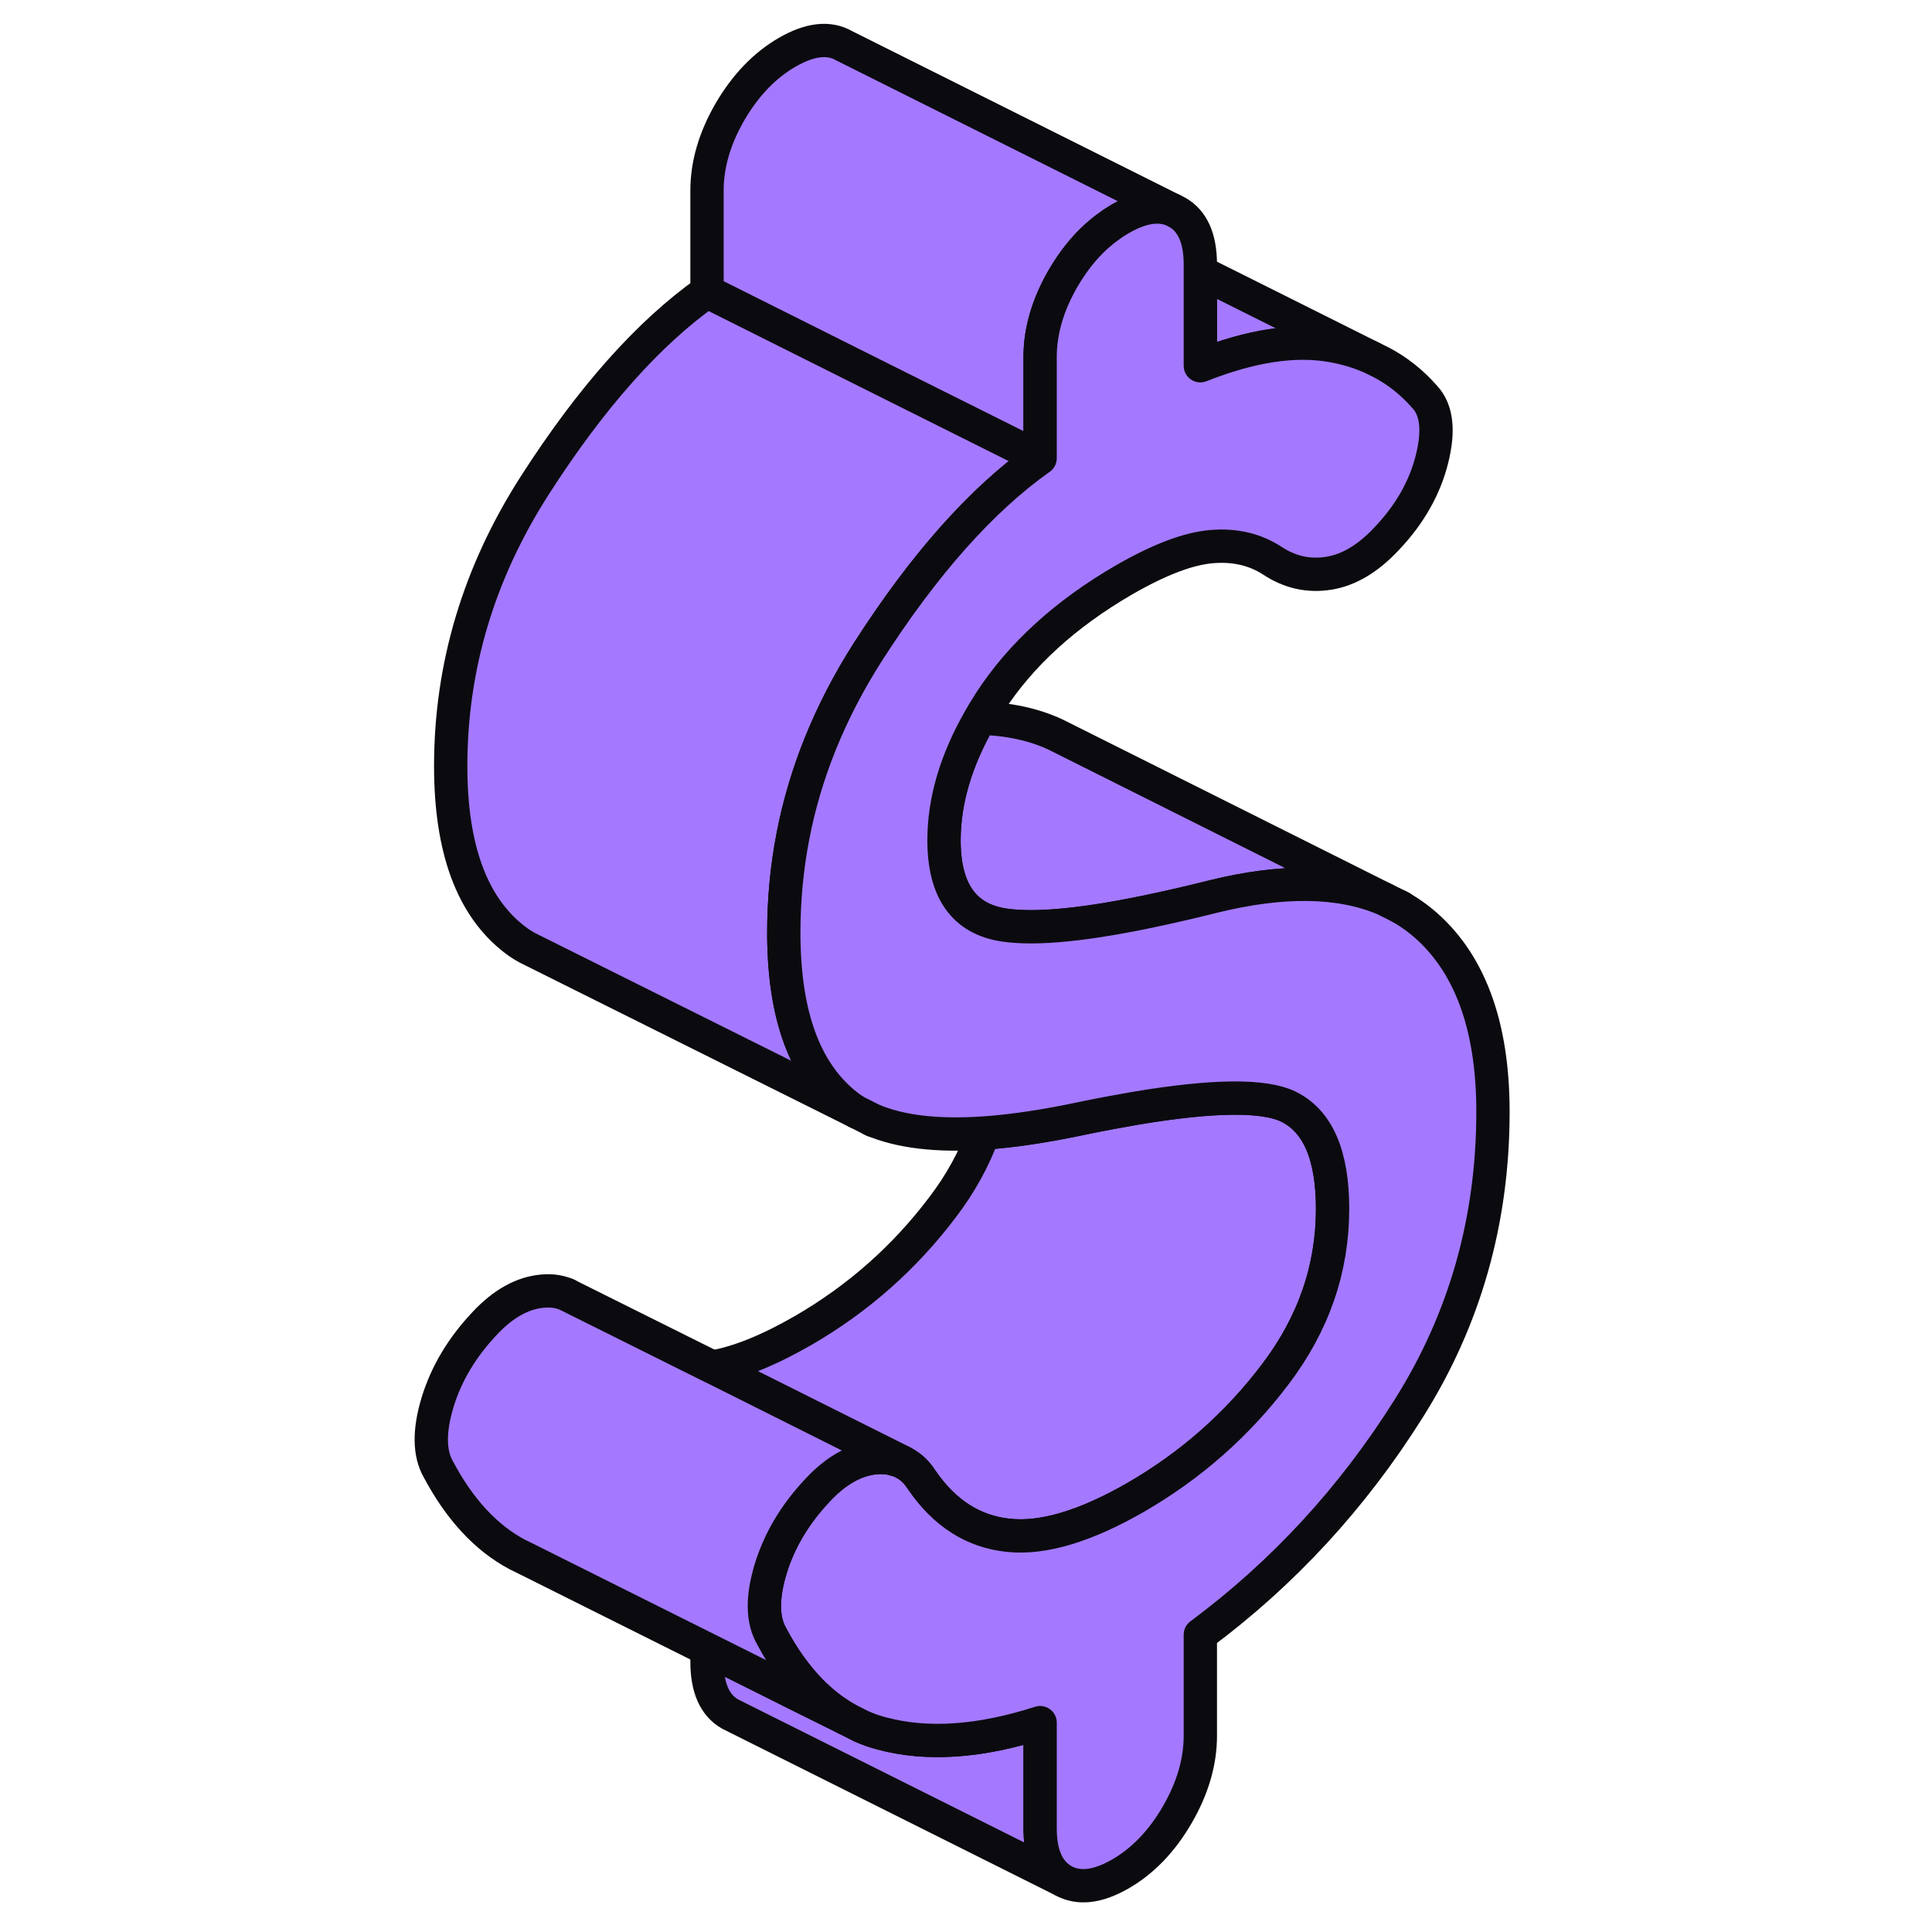
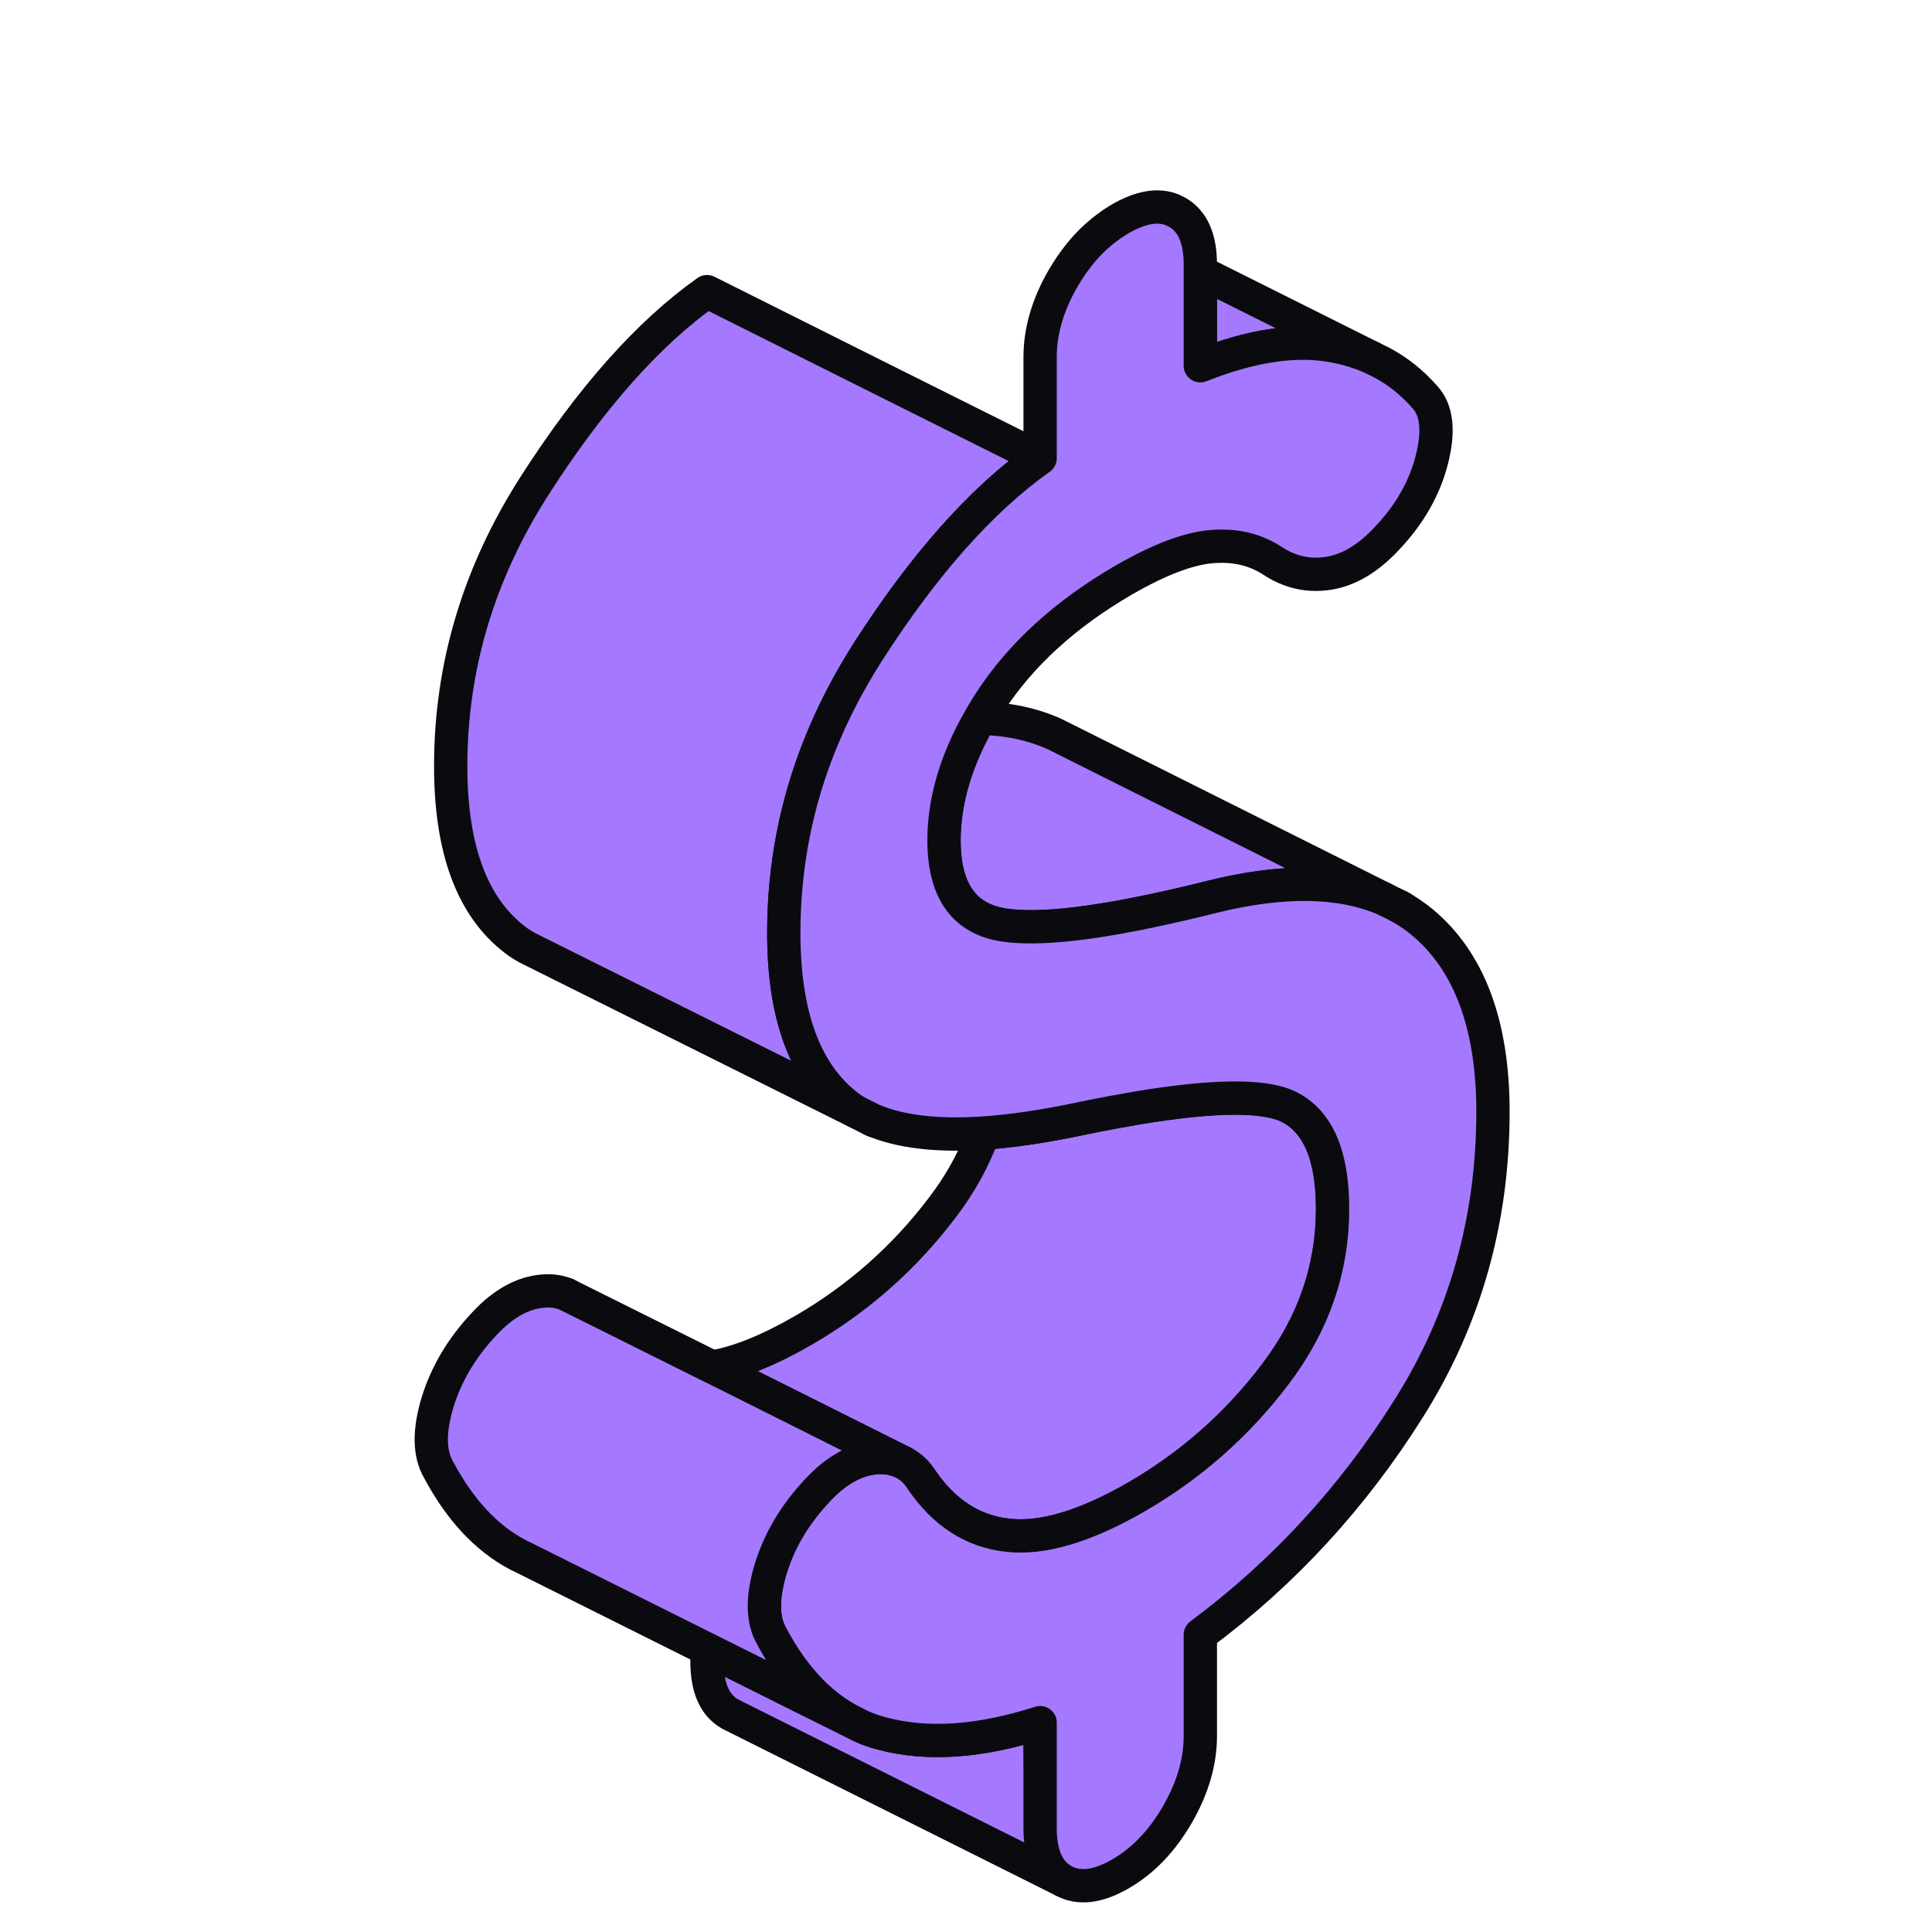
<svg xmlns="http://www.w3.org/2000/svg" width="64" height="64" viewBox="0 0 69 116" fill="#A479FF" stroke-width="2px" stroke-linecap="round" stroke-linejoin="round">
-   <path d="M40.33 112.91L20.33 102.91C19.41 102.38 18.95 101.34 18.95 99.77V99.02L24.69 101.89L27.31 103.19L28.2 103.64C28.6 103.82 29.02 103.97 29.45 104.08C32.18 104.81 35.34 104.59 38.95 103.43V109.77C38.95 111.34 39.41 112.38 40.33 112.91Z" stroke="#0B0B0F" stroke-linejoin="round" />
+   <path d="M40.33 112.91L20.33 102.91C19.41 102.38 18.95 101.34 18.95 99.77V99.02L24.69 101.89L27.31 103.19L28.2 103.64C28.6 103.82 29.02 103.97 29.45 104.08C32.18 104.81 35.34 104.59 38.95 103.43C38.95 111.34 39.41 112.38 40.33 112.91Z" stroke="#0B0B0F" stroke-linejoin="round" />
  <path d="M59.61 53.98C56.95 52.85 53.51 52.8 49.3 53.84C48.15 54.13 47.07 54.38 46.05 54.6C41.81 55.52 38.73 55.83 36.79 55.54C34.38 55.18 33.18 53.48 33.18 50.45C33.18 48.08 33.9 45.64 35.35 43.12C37.05 43.17 38.55 43.49 39.85 44.09L40.41 44.37L59.61 53.98Z" stroke="#0B0B0F" stroke-linejoin="round" />
-   <path d="M46.91 12.61C46.04 12.25 44.99 12.43 43.76 13.14C43.53 13.28 43.3 13.42 43.08 13.59C42.82 13.77 42.57 13.98 42.32 14.2C41.57 14.88 40.91 15.72 40.33 16.71C39.41 18.3 38.95 19.88 38.95 21.44V27.51L29.54 22.81L18.95 17.51V11.44C18.95 9.88 19.41 8.3 20.33 6.71C21.26 5.12 22.4 3.93 23.76 3.14C25.13 2.35 26.27 2.22 27.19 2.75L46.91 12.61Z" stroke="#0B0B0F" stroke-linejoin="round" />
  <path d="M58.87 21.48C58.14 21.15 57.35 20.91 56.51 20.76C54.27 20.35 51.62 20.75 48.57 21.96V16.33L58.87 21.48Z" stroke="#0B0B0F" stroke-linejoin="round" />
  <path d="M38.951 27.51C35.421 30.01 31.981 33.89 28.611 39.14C27.461 40.94 26.511 42.78 25.75 44.66C24.291 48.28 23.561 52.06 23.561 56C23.561 56.25 23.561 56.5 23.571 56.74C23.691 61.32 24.971 64.54 27.401 66.41C27.581 66.55 27.761 66.67 27.961 66.78L8.631 57.14L8.47 57.06C8.08 56.88 7.721 56.66 7.401 56.41C4.841 54.44 3.561 50.97 3.561 46C3.561 40.02 5.241 34.4 8.611 29.14C11.981 23.89 15.421 20.01 18.951 17.51L29.541 22.81L38.951 27.51Z" stroke="#0B0B0F" stroke-linejoin="round" />
  <path d="M28.95 67.28L28.85 67.23" stroke="#0B0B0F" stroke-linejoin="round" />
  <path d="M56.51 72.58C56.51 76.17 55.37 79.48 53.08 82.5C50.8 85.52 48.01 87.98 44.73 89.88C41.679 91.64 39.109 92.41 37.029 92.18C34.94 91.96 33.22 90.86 31.86 88.89C31.64 88.54 31.39 88.26 31.1 88.05C30.98 87.96 30.849 87.88 30.72 87.81L19.57 82.23L19.27 82.08C20.88 81.8 22.68 81.06 24.73 79.88C28.009 77.98 30.8 75.52 33.08 72.5C34.17 71.08 34.98 69.59 35.55 68.03C37.34 67.91 39.36 67.6 41.6 67.12C42.72 66.89 43.76 66.7 44.739 66.53C49.359 65.76 52.41 65.73 53.87 66.45C55.63 67.32 56.51 69.36 56.51 72.58Z" stroke="#0B0B0F" stroke-linejoin="round" />
  <path d="M66.14 66.75C66.14 73.28 64.45 79.23 61.08 84.57C57.72 89.92 53.55 94.45 48.57 98.15V104.22C48.57 105.78 48.11 107.36 47.19 108.95C46.27 110.54 45.13 111.73 43.76 112.52C42.4 113.3 41.26 113.43 40.33 112.91C39.41 112.38 38.95 111.34 38.95 109.77V103.43C35.34 104.59 32.18 104.81 29.45 104.08C29.02 103.97 28.6 103.82 28.2 103.64L27.31 103.19C26.54 102.75 25.82 102.19 25.15 101.5C24.29 100.61 23.51 99.53 22.83 98.24C22.27 97.27 22.25 95.93 22.77 94.2C23.3 92.47 24.24 90.9 25.6 89.46C26.72 88.26 27.89 87.62 29.09 87.52C29.2 87.51 29.29 87.51 29.39 87.51H29.4C29.72 87.51 30.02 87.55 30.3 87.65H30.31C30.45 87.69 30.59 87.74 30.72 87.81C30.85 87.88 30.98 87.96 31.1 88.05C31.39 88.26 31.64 88.54 31.86 88.89C33.22 90.86 34.94 91.96 37.03 92.18C39.11 92.41 41.68 91.64 44.73 89.88C48.01 87.98 50.8 85.52 53.08 82.5C55.37 79.48 56.51 76.17 56.51 72.58C56.51 69.36 55.63 67.32 53.87 66.45C52.41 65.73 49.36 65.76 44.74 66.53C43.76 66.7 42.72 66.89 41.6 67.12C39.36 67.6 37.34 67.91 35.55 68.03C32.76 68.22 30.52 67.95 28.85 67.23L27.96 66.78C27.76 66.67 27.58 66.55 27.4 66.41C24.97 64.54 23.69 61.32 23.57 56.74C23.56 56.5 23.56 56.25 23.56 56C23.56 52.06 24.29 48.28 25.75 44.66C26.51 42.78 27.46 40.94 28.61 39.14C31.98 33.89 35.42 30.01 38.95 27.51V21.44C38.95 19.88 39.41 18.3 40.33 16.71C40.91 15.72 41.57 14.88 42.32 14.2C42.57 13.98 42.82 13.77 43.08 13.59C43.3 13.42 43.53 13.28 43.76 13.14C44.99 12.43 46.04 12.25 46.91 12.61L47.19 12.75C48.11 13.28 48.57 14.32 48.57 15.88V21.96C51.62 20.75 54.27 20.35 56.51 20.76C57.35 20.91 58.14 21.15 58.87 21.48L59.4 21.74C60.4 22.26 61.28 22.96 62.05 23.84C62.77 24.62 62.91 25.87 62.47 27.6C62.03 29.33 61.12 30.91 59.76 32.34C58.64 33.54 57.48 34.23 56.27 34.42C55.07 34.61 53.95 34.36 52.9 33.67C51.86 32.99 50.64 32.7 49.24 32.82C47.83 32.94 46.09 33.61 44 34.81C40.48 36.85 37.79 39.3 35.94 42.15C35.73 42.47 35.54 42.8 35.35 43.12C33.9 45.64 33.18 48.08 33.18 50.45C33.18 53.48 34.38 55.18 36.79 55.54C38.73 55.83 41.81 55.52 46.05 54.6C47.07 54.38 48.15 54.13 49.3 53.84C53.51 52.8 56.95 52.85 59.61 53.98L60.46 54.4C60.96 54.67 61.43 54.99 61.87 55.35C64.71 57.7 66.14 61.51 66.14 66.75Z" stroke="#0B0B0F" stroke-linejoin="round" />
  <path d="M60.64 54.49L60.46 54.4" stroke="#0B0B0F" stroke-linejoin="round" />
  <path d="M10.57 77.75L10.52 77.72" stroke="#0B0B0F" stroke-linejoin="round" />
  <path d="M30.72 87.81C30.59 87.74 30.45 87.69 30.31 87.65H30.3C30.02 87.55 29.72 87.51 29.4 87.51H29.39C29.29 87.51 29.2 87.51 29.09 87.52C27.89 87.62 26.72 88.26 25.6 89.46C24.24 90.9 23.3 92.47 22.77 94.2C22.25 95.93 22.27 97.27 22.83 98.24C23.51 99.53 24.29 100.61 25.15 101.5C25.82 102.19 26.54 102.75 27.31 103.19L24.69 101.89L18.95 99.02L7.98 93.54L7.55 93.33C5.68 92.33 4.11 90.64 2.83 88.24C2.27 87.27 2.25 85.93 2.77 84.2C3.3 82.47 4.24 80.9 5.6 79.46C6.72 78.26 7.89 77.62 9.09 77.52C9.64 77.47 10.14 77.55 10.57 77.75L19.26 82.08H19.27L19.57 82.23L30.72 87.81Z" stroke="#0B0B0F" stroke-linejoin="round" />
</svg>